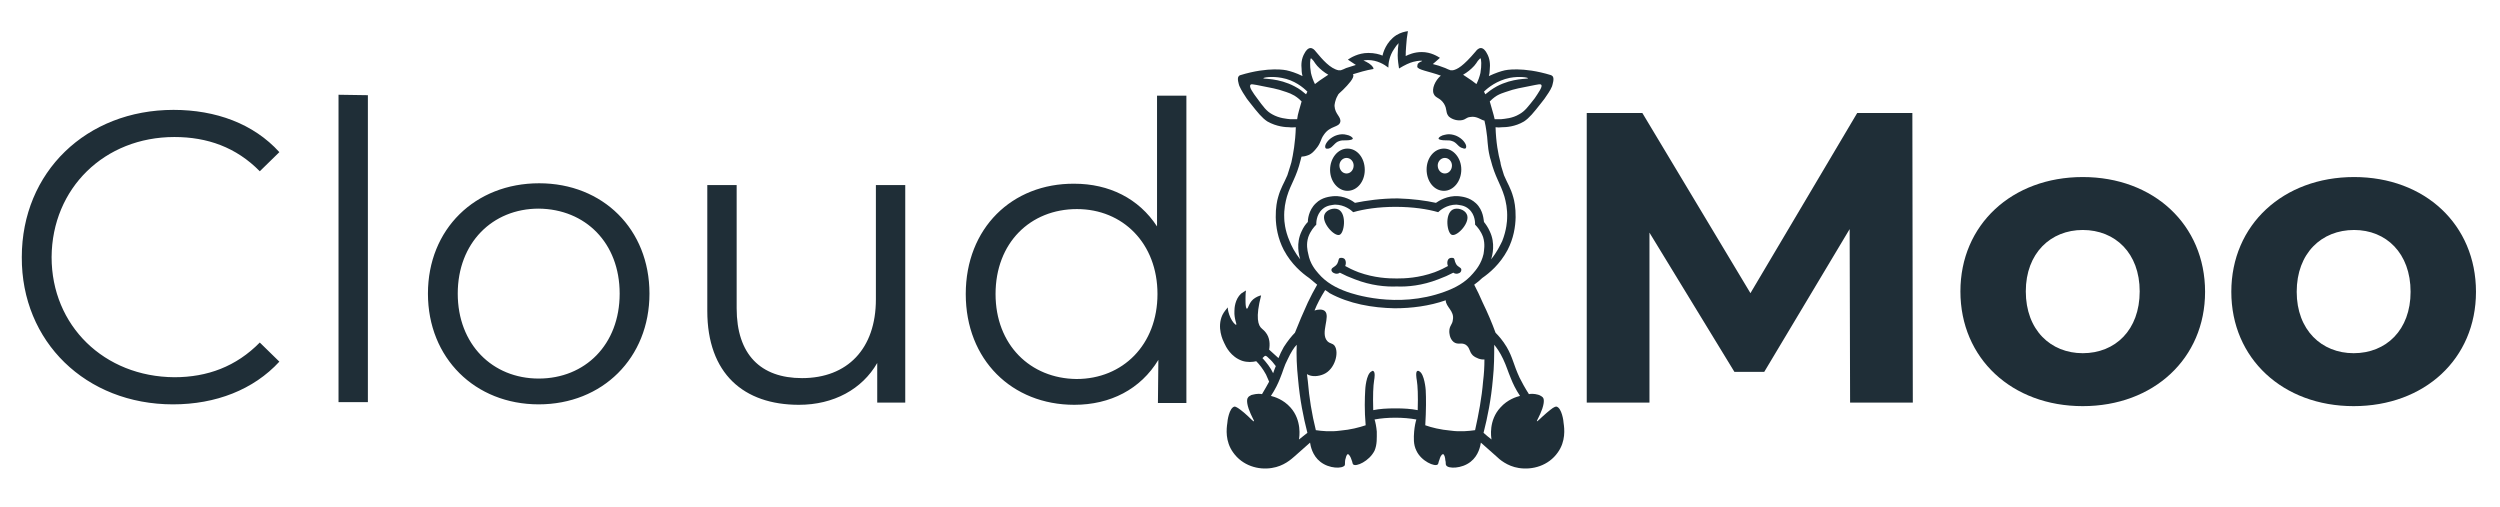
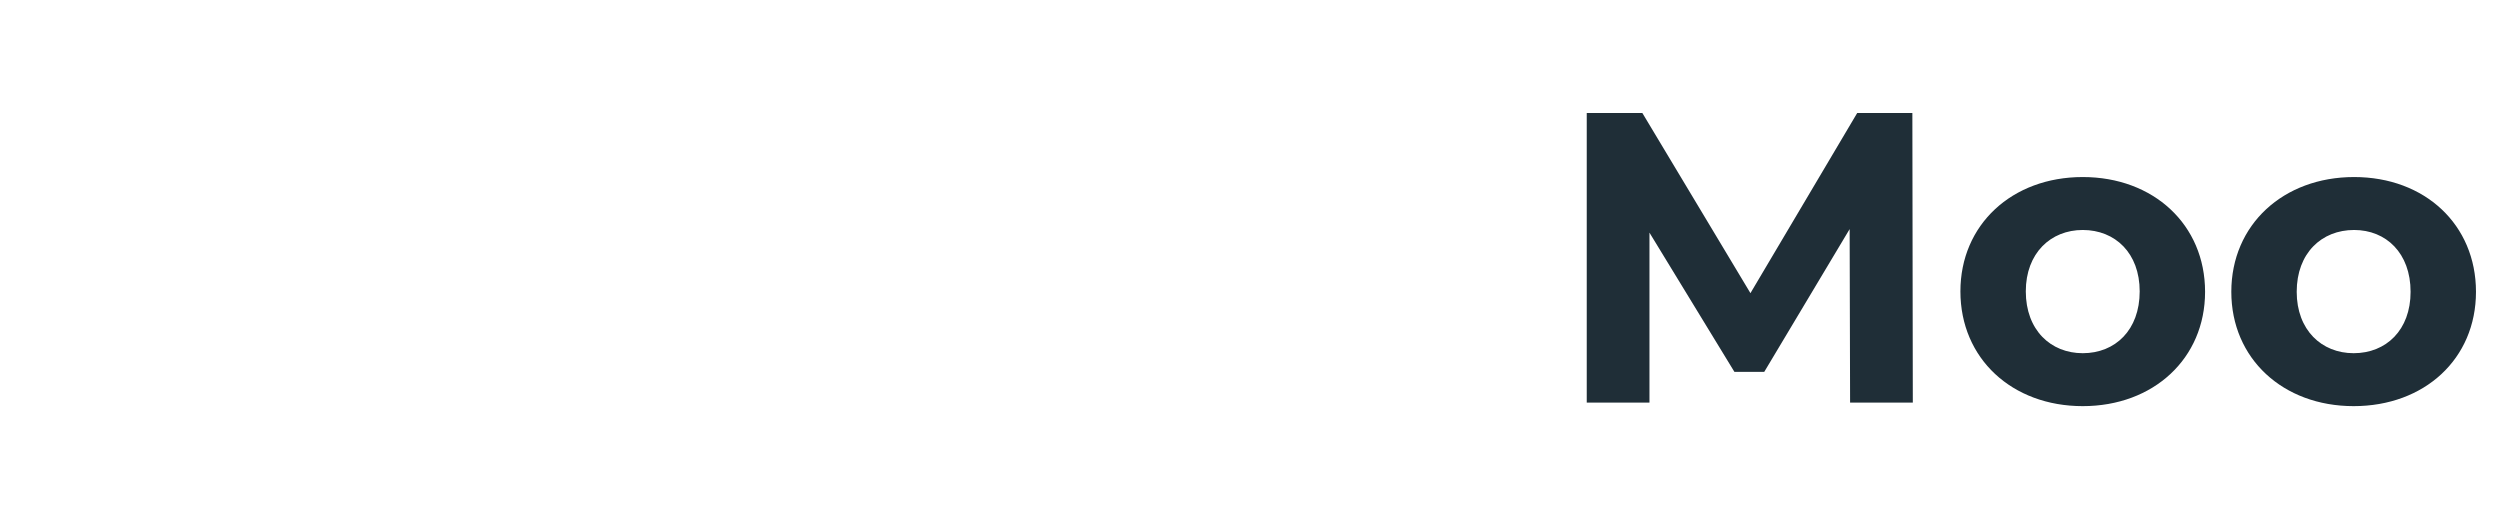
<svg xmlns="http://www.w3.org/2000/svg" version="1.2" viewBox="0 0 562 114" width="562" height="114">
  <title>logo-ai</title>
  <style>
		.s0 { fill: #1f2e37 } 
	</style>
-   <path id="&lt;Compound Path&gt;" fill-rule="evenodd" class="s0" d="m350.2 101.7c-2.1 3-5.7 4-8.8 3.5-2.6-0.4-4.4-2-5-2.6q-1.8-1.6-3.5-3.1c-0.1 0.7-0.5 2.9-2.3 4.3-2 1.6-5.1 1.6-5.5 0.8-0.2-0.3 0-0.5-0.2-1.2 0-0.4-0.2-1.3-0.5-1.3-0.4 0-0.7 0.8-0.8 1.2-0.3 0.7-0.2 0.9-0.4 1.1-0.6 0.6-3.7-0.7-4.8-3.1-0.7-1.4-0.6-2.9-0.5-4.3 0.1-1.1 0.3-2.1 0.5-2.7q-2.2-0.4-4.7-0.4-2.6 0-4.7 0.4c0.2 0.6 0.4 1.6 0.5 2.7 0 1.4 0.1 2.9-0.5 4.3-1.2 2.4-4.2 3.7-4.8 3.1-0.2-0.2-0.1-0.4-0.4-1.1-0.1-0.4-0.5-1.2-0.8-1.2-0.3 0-0.5 0.9-0.6 1.3-0.1 0.7 0 0.9-0.1 1.2-0.5 0.8-3.5 0.8-5.5-0.8-1.8-1.4-2.2-3.6-2.3-4.3q-1.7 1.5-3.5 3.1c-0.7 0.6-2.4 2.2-5.1 2.6-3 0.5-6.6-0.5-8.7-3.5-1.8-2.5-1.5-5.3-1.3-6.6 0-0.4 0.4-3.4 1.6-3.7 0.4 0 1 0.4 2.2 1.4 1.4 1.2 2 2 2.2 1.9 0.1-0.1-0.6-1.1-1.2-2.8-0.6-1.8-0.3-2.4-0.1-2.6 0.1-0.2 0.4-0.3 0.7-0.5 0.5-0.1 1.3-0.4 2.4-0.2q0.9-1.5 1.6-2.8-0.3-0.7-0.7-1.6c-0.7-1.3-1.5-2.3-2.2-3-0.8 0.2-2 0.3-3.2-0.1-2.5-0.9-3.6-3.1-4-4-0.3-0.6-1.7-3.5-0.4-6.3 0.4-0.8 0.9-1.3 1.2-1.7 0 0.6 0.2 1.4 0.6 2.3 0.4 0.9 1.1 1.7 1.3 1.6 0.2-0.1-0.5-1.3-0.4-3.1 0-0.6 0.1-2.6 1.5-3.9 0.4-0.3 0.8-0.5 1.1-0.7q-0.1 0.5-0.1 1.3c0 0.3-0.1 2.7 0.3 2.8 0.3 0 0.4-1.2 1.4-2.1 0.6-0.5 1.3-0.8 1.8-0.9-1.3 5-0.7 6.8 0.2 7.5 0.2 0.2 0.5 0.4 0.8 0.8 1 1.2 1 2.8 0.8 3.9q1.1 1 2.1 1.9c0.3-0.8 0.7-1.6 1.2-2.5 0.9-1.4 1.8-2.5 2.5-3.2q1.3-3.3 2.9-6.8 1-2.1 2.1-4-1.1-0.9-1.8-1.5c-1.6-1.1-4-3.1-5.7-6.3-2.7-5.2-1.7-10.5-1.3-11.8 0.6-2.2 1.3-3.1 2.1-5 0.5-1.5 0.8-2.6 0.9-2.9 0.4-1.8 0.9-4.5 1-7.9-0.4 0-0.9 0.1-1.5 0-0.7 0-2.8-0.1-4.9-1.3-1.2-0.8-2.1-1.9-3.9-4.2q-0.3-0.4-0.7-0.9c-0.6-0.9-1.2-1.8-1.7-2.9-0.1-0.3-0.6-1.8-0.1-2.2 0.1-0.1 0.2-0.2 0.3-0.2 6.5-2 10.4-1.1 10.4-1.1 0.9 0.2 2.2 0.6 3.6 1.3-0.1-0.3-0.2-0.9-0.2-1.6-0.1-0.9-0.1-2.3 0.7-3.6 0.2-0.4 0.7-1.1 1.3-1.1 0.5 0 0.9 0.4 1.2 0.8 1.5 1.8 3.2 3.8 5.1 4.2q0.2 0 0.5 0 0.6-0.2 1.2-0.5 1.2-0.4 2.2-0.7-0.9-0.6-1.8-1.2c0.6-0.4 2.3-1.5 4.6-1.5 1.4 0 2.5 0.3 3.2 0.6 0.1-0.6 0.8-3.1 3.1-4.6 1-0.6 1.9-0.8 2.6-0.9q-0.3 1.6-0.4 3.4-0.1 1.2-0.1 2.2c0.6-0.3 1.9-0.9 3.6-0.9 2.1 0 3.6 1 4.1 1.3q-0.4 0.4-0.9 0.8-0.4 0.3-0.7 0.6 1.3 0.3 2.8 0.9 0.6 0.3 1.2 0.5 0.1 0 0.5 0c1-0.2 2.3-0.9 5.1-4.2 0.3-0.4 0.7-0.8 1.2-0.8 0.6 0 1.1 0.7 1.3 1.1 0.8 1.3 0.8 2.7 0.7 3.7 0 0.6-0.1 1.2-0.2 1.5 1.5-0.7 2.7-1.1 3.6-1.3 0 0 3.9-0.9 10.4 1.1 0.1 0.1 0.2 0.1 0.3 0.2 0.5 0.5 0 1.9-0.1 2.3-0.4 1-1.1 1.9-1.7 2.8q-0.4 0.5-0.7 0.9c-1.8 2.3-2.7 3.4-3.9 4.2-2 1.2-4.1 1.3-4.9 1.3q-0.9 0.1-1.5 0c0.1 3.4 0.6 6.1 1.1 7.9 0 0.3 0.3 1.4 0.8 2.9 0.8 1.9 1.5 2.8 2.1 5 0.4 1.3 1.4 6.6-1.3 11.8-1.7 3.2-4.1 5.2-5.7 6.3q-0.7 0.7-1.8 1.5 1 1.9 1.9 4 1.7 3.5 2.9 6.8c0.7 0.7 1.6 1.7 2.5 3.2 1.4 2.4 1.5 3.9 2.9 6.9 0.5 1 1.2 2.3 2.1 3.7 1.1-0.2 1.9 0.1 2.3 0.2 0.4 0.2 0.6 0.3 0.8 0.5 0.2 0.2 0.5 0.8-0.1 2.6-0.6 1.7-1.3 2.7-1.2 2.8 0.1 0.1 0.8-0.7 2.2-1.9 1.2-1 1.7-1.4 2.2-1.4 1.2 0.3 1.6 3.3 1.6 3.7 0.2 1.3 0.5 4.1-1.3 6.6zm-57.6-49.7c0.4-0.9 0.9-1.6 1.4-2.1 0-0.4 0.1-2.6 1.8-4.2 1.4-1.4 3.2-1.5 3.9-1.6 2.5-0.2 4.4 1.1 4.9 1.5 2.5-0.5 5.8-1 9.6-1 3.4 0.1 6.3 0.5 8.6 1 0.6-0.4 2.5-1.7 5.1-1.5 0.7 0.1 2.4 0.2 3.9 1.6 1.7 1.6 1.7 3.8 1.8 4.2 0.4 0.5 0.9 1.2 1.3 2.1 1.3 2.7 0.6 5.4 0.3 6.3 1.3-1.6 2-3.1 2.5-4.1 1-2.5 1.1-4.7 1.1-5.1 0.1-2.2-0.3-3.8-0.6-4.9-0.9-3-2.1-4.3-3.1-8.3-0.1-0.2-0.1-0.4-0.2-0.7-0.6-2.5-0.4-3.7-0.8-6q-0.1-0.8-0.4-2.1c-0.6 0-1.7-1.1-3.2-0.8-0.9 0.1-0.9 0.5-1.8 0.7-1 0.2-2.2-0.1-3-0.8-0.8-0.9-0.3-1.6-1.1-2.9-0.9-1.4-1.9-1.2-2.3-2.2-0.5-1.1 0.3-3 1.6-4.1-2.8-1-5.2-1.3-5.3-2 0-0.3 0.1-0.6 0.1-0.6 0.3-0.5 1-0.6 1-0.7 0-0.1-0.8-0.1-2 0.2-0.8 0.2-1.9 0.7-3.2 1.5-0.1-0.8-0.3-1.8-0.3-3 0-1 0.1-2 0.2-2.7q-0.5 0.5-1 1.3c-1.1 1.6-1.3 3.3-1.3 4.2-0.9-0.7-2.5-1.7-4.6-1.7q-0.5 0-1 0.1c0.9 0.4 1.7 0.8 2.2 1.6q0 0.2 0.1 0.3c-1.8 0.3-3.4 0.8-4.7 1.2q0.1 0 0.1 0.1c0.3 0.7-1.1 2.2-2.3 3.4-0.8 0.8-1 0.8-1.2 1.3-0.6 1-0.7 2.1-0.7 2.3 0.1 1.9 1.5 2.4 1.3 3.6-0.3 1.3-2.3 0.8-3.7 2.9-0.8 1.1-0.6 1.8-1.8 3.2-0.5 0.6-0.9 1-1.5 1.3-0.7 0.3-1.3 0.4-1.7 0.4q-0.1 0.2-0.2 0.7c-1 4.1-2.2 5.3-3.1 8.3-0.3 1.1-0.7 2.7-0.6 4.9 0 0.4 0.1 2.6 1.2 5.1 0.4 1 1.1 2.5 2.4 4.1-0.3-0.9-1-3.6 0.3-6.3zm10.3-9.1c-2.1 0-3.9-2.1-3.9-4.7 0-2.7 1.8-4.8 3.9-4.8 2.2 0 3.9 2.1 3.9 4.8 0 2.6-1.7 4.7-3.9 4.7zm21.9-12.6c1.4-0.4 2.8 0.3 3.1 0.5 1.2 0.7 1.7 1.7 1.7 2.1 0 0.1 0 0.3-0.1 0.4-0.1 0.2-0.5 0.1-0.7 0-1-0.2-1.3-1.3-2.4-1.6-0.8-0.3-1.6 0-2.7-0.3-0.1-0.1-0.3-0.1-0.3-0.2-0.1-0.3 0.7-0.8 1.4-0.9zm-0.2 12.6c-2.2 0-3.9-2.1-3.9-4.8 0-2.6 1.7-4.7 3.9-4.7 2.1 0 3.9 2.1 3.9 4.7 0 2.7-1.8 4.8-3.9 4.8zm1.8-5.7c0-0.9-0.7-1.7-1.6-1.7-0.9 0-1.6 0.8-1.6 1.7 0 1 0.7 1.8 1.6 1.8 0.9 0 1.6-0.8 1.6-1.8zm-30 24.3c1.7 2 3.9 3.2 6.4 4.1 1.1 0.4 11.2 3.9 21.9 0 2.5-0.9 4.7-2.1 6.4-4.1 0.7-0.8 1.9-2.2 2.4-4.4 0.1-0.8 0.4-2.2-0.1-3.8-0.5-1.4-1.3-2.3-1.8-2.8 0-0.2 0.1-2.2-1.4-3.5-1-0.9-2.2-0.9-2.8-1-2.2 0-3.7 1.3-4.1 1.7-2.4-0.7-5.7-1.2-9.6-1.2-3.8 0-7.1 0.5-9.5 1.2-0.4-0.4-1.9-1.7-4.1-1.7-0.6 0.1-1.8 0.1-2.8 1-1.5 1.3-1.4 3.3-1.4 3.5-0.5 0.5-1.3 1.4-1.8 2.8-0.5 1.6-0.2 3 0 3.8 0.4 2.2 1.6 3.6 2.3 4.4zm30.2-14.4c1-0.5 2.6 0 3.1 1 1 1.8-2.1 5.1-3.3 4.7-1.1-0.3-1.7-4.7 0.2-5.7zm-24.5 11c0.4 0.2 0.6 1 0.3 1.7 0.7 0.4 1.7 0.9 3 1.4 3.6 1.3 6.7 1.4 8.6 1.4 1.8 0 4.9-0.1 8.5-1.4 1.3-0.5 2.3-1 3-1.4-0.3-0.7-0.1-1.5 0.3-1.7 0.1-0.1 0.5-0.2 0.9-0.1 0.4 0.2 0.2 0.6 0.6 1.3 0.4 0.8 1.3 0.8 1.2 1.4 0 0.3-0.2 0.6-0.5 0.7-0.4 0.2-0.9 0.2-1.3-0.1q-1.5 0.8-3.4 1.5c-3.6 1.4-6.9 1.7-9.3 1.6-2.5 0.1-5.8-0.2-9.4-1.6q-1.9-0.7-3.4-1.5c-0.4 0.3-0.9 0.3-1.3 0.1-0.3-0.1-0.6-0.4-0.6-0.7 0-0.6 0.8-0.6 1.3-1.4 0.4-0.7 0.2-1.1 0.6-1.3 0.4-0.1 0.7 0 0.9 0.1zm2-26.9c0 0.1-0.2 0.1-0.3 0.2-1.1 0.3-1.9 0-2.7 0.3-1.1 0.3-1.4 1.4-2.4 1.7-0.2 0-0.6 0.1-0.7-0.1-0.1-0.1-0.1-0.3-0.1-0.4 0-0.4 0.5-1.4 1.7-2.1 0.3-0.2 1.7-0.9 3.1-0.5 0.7 0.1 1.5 0.6 1.4 0.9zm41-12.1c-3.8 0.8-4.1 0.7-6.7 1.6-0.6 0.2-1.2 0.4-1.9 0.8-0.8 0.5-1.3 1-1.6 1.3q0.3 1 0.6 2.1 0.3 1 0.5 1.9c0.3 0 0.8 0 1.4 0 0.9-0.1 2.6-0.2 4.1-1.1 1.3-0.7 2-1.7 3.5-3.6 0.8-1.2 1.8-2.6 1.5-3-0.2-0.3-0.7-0.1-1.4 0zm-11.5 1.5l0.3 0.6c0.6-0.5 1.5-1.2 2.6-1.8 3.6-1.9 7-1.6 7-1.8 0-0.2-1.9-0.5-4.1-0.1-2.9 0.6-4.9 2.2-5.8 3.1zm-4.7-3.8q0.5 0.3 0.9 0.6 1.1 0.7 2.1 1.5 0.6-1.2 0.9-2.5c0.3-1.7 0.2-3.2 0-3.3-0.1 0-0.4 0.4-0.6 0.6q-0.3 0.5-0.8 1.1-1.1 1.2-2.5 2zm-34.2-0.4q0.3 1.3 0.9 2.5 1-0.8 2.1-1.5 0.5-0.3 0.9-0.6-1.4-0.8-2.5-2-0.5-0.6-0.8-1.1c-0.2-0.2-0.5-0.6-0.6-0.6-0.2 0.1-0.3 1.6 0 3.3zm-10.7 1.2c0 0.2 3.4-0.1 7 1.8 1.2 0.6 2 1.3 2.6 1.8l0.3-0.6c-0.9-0.9-2.9-2.6-5.8-3.1-2.2-0.4-4.1-0.1-4.1 0.1zm7.6 9.2q0.1-0.9 0.4-1.9 0.3-1.1 0.6-2.1c-0.3-0.3-0.8-0.8-1.6-1.3-0.7-0.4-1.2-0.6-1.8-0.8-2.6-0.9-2.9-0.8-6.7-1.6-0.8-0.1-1.3-0.3-1.4 0-0.4 0.4 0.6 1.8 1.5 3 1.4 1.9 2.1 2.9 3.4 3.6 1.6 0.9 3.2 1 4.1 1.1 0.6 0 1.1 0 1.5 0zm12.7 10.4c0-0.9-0.7-1.7-1.6-1.7-0.9 0-1.6 0.8-1.6 1.7 0 1 0.7 1.8 1.6 1.8 0.9 0 1.6-0.8 1.6-1.8zm-6.5 10.9c0.5-1 2.1-1.5 3.1-1 1.9 1 1.3 5.4 0.2 5.7-1.2 0.4-4.2-2.9-3.3-4.7zm-11.6 35.8q0.3-0.9 0.6-1.6-0.8-1.1-1.5-1.7c-0.3-0.3-0.6-0.6-0.8-0.6-0.1-0.1-0.4 0.2-0.7 0.5 0.9 1 1.8 2.1 2.4 3.4zm7.7 13.4c-0.9-3.5-1.7-7.5-2.1-12.1-0.3-2.8-0.4-5.4-0.3-7.7-0.6 0.6-1.3 1.7-2 3.2-0.9 1.7-1 2.6-1.8 4.5-0.4 1-1 2.3-2 3.8 0.8 0.2 2.8 0.8 4.4 2.6 2.6 2.9 2 6.7 1.9 7.2q0.9-0.7 1.9-1.5zm39.5-11.6c0.2-1.6 0.3-3.2 0.3-4.9-0.8 0.1-1.9-0.3-2.6-0.9-0.9-0.9-0.6-1.7-1.6-2.4-1-0.6-1.7 0.1-2.7-0.6-1-0.8-1-2.2-1-2.4 0-1.3 0.7-1.5 0.8-2.6 0.4-2-1.6-2.9-1.6-4.4-3.7 1.3-7.7 1.8-11.5 1.8-5-0.1-10.2-1-14.6-3.4q-0.5-0.4-1-0.7c-1 1.6-1.8 3.1-2.4 4.6 0.9-0.3 1.8-0.3 2.3 0.1 1.4 1.2-1.1 5 0.6 6.8 0.6 0.6 1.1 0.4 1.6 1 1.1 1.5 0.1 5.3-2.4 6.4-1.1 0.5-2.7 0.7-3.8 0q0.1 0.8 0.2 1.6c0.3 3.7 0.9 7.4 1.8 11 1.4 0.2 3.3 0.4 5.5 0.1 2.3-0.2 4.2-0.7 5.7-1.2-0.3-3.4-0.2-6.1-0.1-7.9 0-0.2 0.2-3.6 1.4-4.2 0.1-0.1 0.3-0.2 0.4-0.1 0.5 0.2 0.3 1.6 0.2 2.1-0.2 1.3-0.3 3.3-0.2 6.7 1.4-0.3 3.1-0.4 5-0.4 1.9 0 3.5 0.1 5 0.4 0.1-3.4 0-5.4-0.2-6.7-0.1-0.5-0.3-1.9 0.1-2.1 0.2-0.1 0.4 0 0.5 0.1 1.1 0.6 1.4 4 1.4 4.2 0.1 1.8 0.1 4.5-0.1 7.9 1.4 0.5 3.4 1 5.7 1.2 2.2 0.3 4 0.1 5.5-0.1 0.8-3.6 1.5-7.3 1.8-11zm8.3 3.3c-1-1.5-1.6-2.8-2-3.8-0.8-1.9-1-2.8-1.8-4.5-0.7-1.5-1.5-2.6-2-3.2 0 2.3 0 4.9-0.3 7.7-0.4 4.6-1.2 8.6-2.1 12.1q0.9 0.8 1.8 1.5c-0.1-0.5-0.7-4.3 2-7.2 1.6-1.8 3.6-2.4 4.4-2.6z" />
  <g id="Logotype">
-     <path id="Cloud   Moo" class="s0" aria-label="Cloud   Moo" d="m38.9 90.9c9.6 0 18.1-3.3 23.9-9.6l-4.4-4.3c-5.3 5.4-11.8 7.8-19.2 7.8-15.8-0.1-27.6-11.6-27.6-27 0.1-15.5 11.9-27 27.6-27 7.4 0 13.9 2.3 19.2 7.7l4.4-4.3c-5.8-6.4-14.3-9.5-23.8-9.5-19.6 0-34.1 14-34.1 33.1-0.1 19 14.4 33.1 34 33.1zm37.2-0.5h6.6v-69l-6.6-0.1zm45 0.5c14.3 0 24.9-10.4 24.9-24.9 0-14.5-10.5-24.8-24.8-24.8-14.4 0-25 10.3-25 24.8 0 14.5 10.6 24.9 24.9 24.9zm0-5.8c-10.4 0-18.2-7.7-18.2-19.1 0-11.4 7.8-19.1 18.2-19.1 10.5 0.1 18.2 7.7 18.2 19.1 0 11.5-7.8 19.1-18.2 19.1zm75.8-43.5v25.7c0 11.1-6.4 17.7-16.6 17.7-9.3 0-14.7-5.3-14.7-15.7v-27.7h-6.6v28.3c0 14.1 8.2 21.1 20.6 21.1 7.8 0 14.2-3.5 17.6-9.4v8.9h6.3v-48.9zm63.2-20.1v29.4c-4.1-6.3-10.8-9.6-18.6-9.6-14-0.1-24.4 10-24.4 24.8 0 14.8 10.4 24.9 24.4 24.9 8.1 0 14.9-3.5 18.9-10.1l-0.1 9.7h6.4v-69.1zm-18.1 63.7c-10.4-0.1-18.2-7.7-18.2-19.1 0-11.5 7.8-19.1 18.3-19.1 10.3 0 18.1 7.7 18.1 19.1 0 11.4-7.8 19.1-18.2 19.1z" />
    <path id="Cloud   Moo" class="s0" aria-label="Cloud   Moo" d="m430 90.5l-0.1-65.1h-12.4l-24 40.5-24.3-40.5h-12.5v65.1h14.1v-38.2l19.1 31.3h6.7l19.2-32.1 0.1 39zm38.2 0.8c15.9 0 27.5-10.7 27.5-25.7 0-15.1-11.6-25.8-27.5-25.8-15.9 0-27.5 10.7-27.5 25.7 0 15.1 11.6 25.8 27.5 25.8zm0-11.9c-7.2 0-12.8-5.2-12.8-13.9 0-8.6 5.6-13.8 12.8-13.8 7.3 0 12.8 5.2 12.8 13.8 0 8.7-5.5 13.9-12.8 13.9zm60.9 11.9c15.9 0 27.5-10.6 27.5-25.7 0-15.1-11.5-25.8-27.4-25.8-15.9 0-27.6 10.7-27.6 25.8 0 15 11.6 25.7 27.5 25.7zm0-11.9c-7.2 0-12.8-5.2-12.8-13.8 0-8.7 5.6-13.9 12.9-13.9 7.2 0 12.7 5.2 12.7 13.9 0 8.6-5.5 13.8-12.8 13.8z" />
  </g>
</svg>